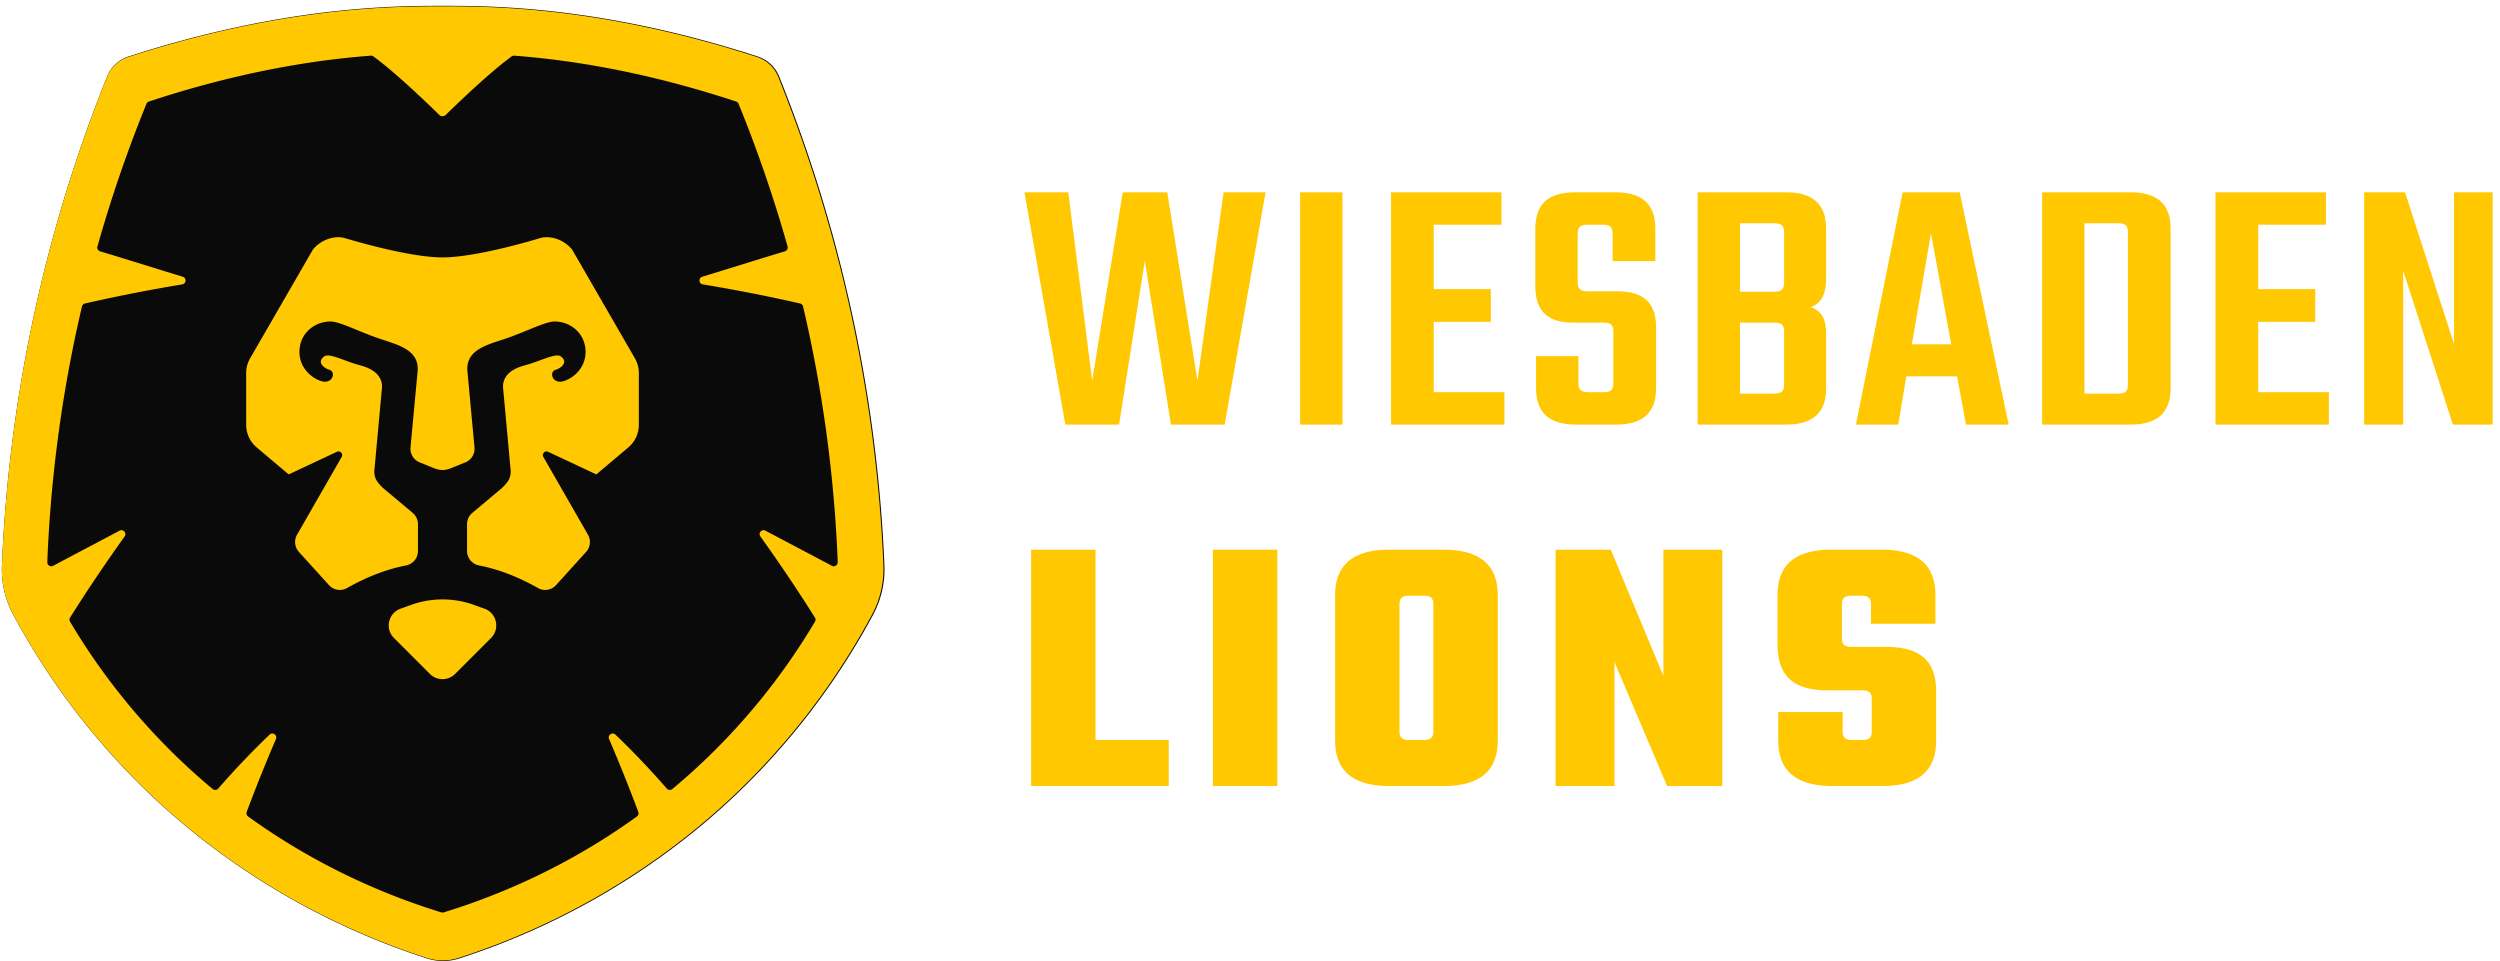
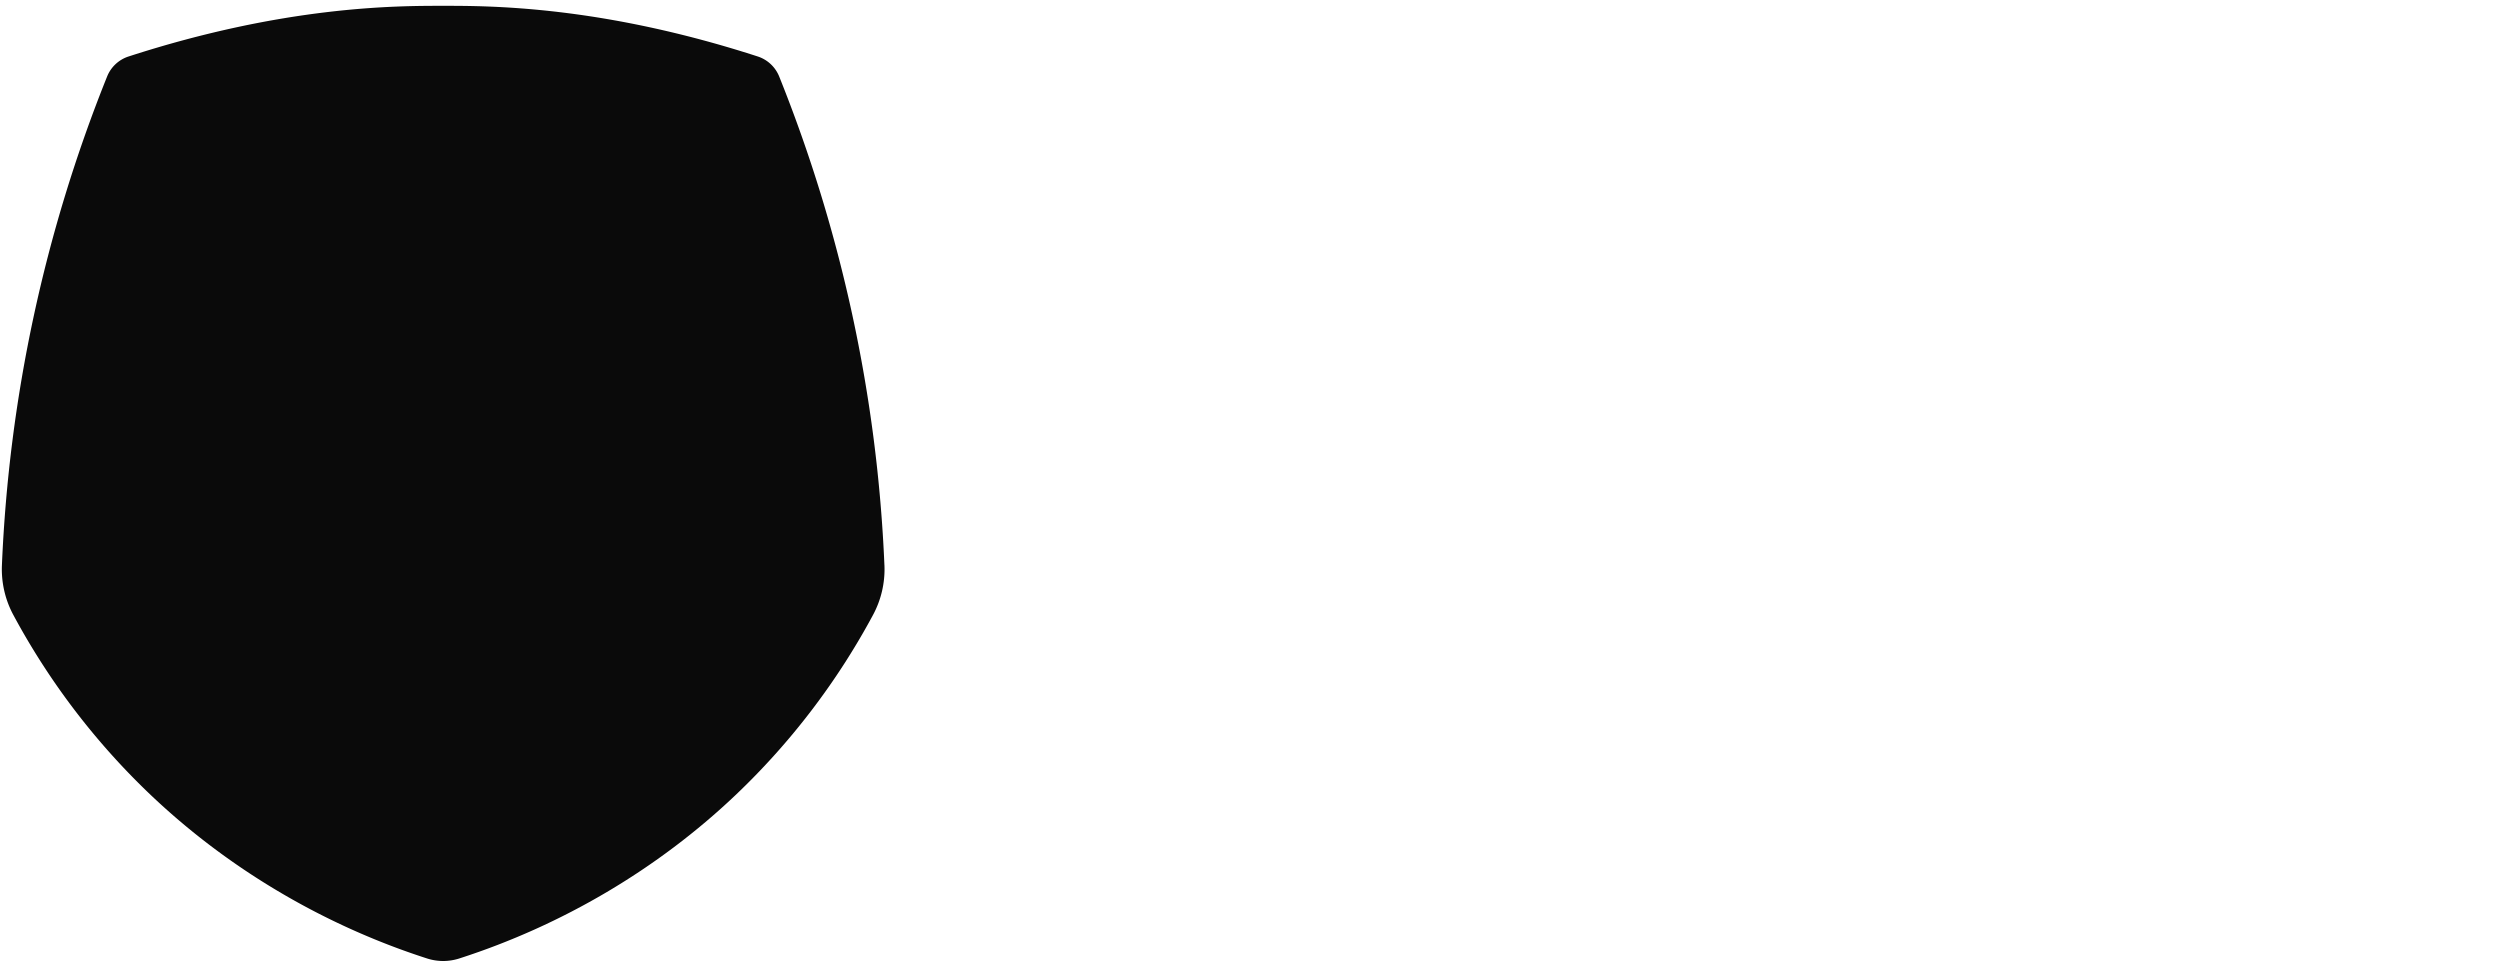
<svg xmlns="http://www.w3.org/2000/svg" width="359" height="138" fill="none">
  <path d="M127.003 81.165a212.36 212.36 0 0 0-4.618-35.977 212.37 212.37 0 0 0-10.492-34.2 4.986 4.986 0 0 0-3.084-2.879C86.359.835 70.439.835 63.638.835c-6.802 0-22.721 0-45.171 7.274a4.967 4.967 0 0 0-3.085 2.878A212.037 212.037 0 0 0 .276 81.165a13.843 13.843 0 0 0 1.638 7.137 102.863 102.863 0 0 0 19.767 25.892c11.13 10.565 24.84 18.672 39.646 23.441a7.574 7.574 0 0 0 2.314.365 7.59 7.59 0 0 0 2.314-.365c14.806-4.769 28.517-12.872 39.646-23.441a102.846 102.846 0 0 0 19.767-25.892 13.833 13.833 0 0 0 1.638-7.137h-.003Z" fill="#0A0A0A" />
-   <path fill-rule="evenodd" clip-rule="evenodd" d="M126.854 81.143a13.826 13.826 0 0 1-1.637 7.13 102.759 102.759 0 0 1-19.744 25.86c-11.117 10.555-24.81 18.65-39.599 23.413a7.53 7.53 0 0 1-2.309.365 7.533 7.533 0 0 1-2.31-.365c-14.788-4.763-28.481-12.859-39.599-23.413a102.756 102.756 0 0 1-19.743-25.86 13.822 13.822 0 0 1-1.637-7.13 212.399 212.399 0 0 1 4.61-35.933 212.028 212.028 0 0 1 10.482-34.16 4.959 4.959 0 0 1 3.08-2.872C40.87.91 56.773.91 63.565.91c6.79 0 22.695 0 45.117 7.267a4.959 4.959 0 0 1 3.08 2.873 212.005 212.005 0 0 1 10.482 34.16 212.457 212.457 0 0 1 4.61 35.932Zm-7.4.105c.374.2.835-.064.837-.487a9.556 9.556 0 0 0-.009-.479 195.179 195.179 0 0 0-4.249-33.117 187.82 187.82 0 0 0-.715-3.16.572.572 0 0 0-.43-.426 236.75 236.75 0 0 0-13.965-2.739c-.593-.098-.648-.927-.073-1.102 2.709-.822 6.959-2.162 11.861-3.648a.576.576 0 0 0 .386-.703 194.27 194.27 0 0 0-7.039-20.482.57.57 0 0 0-.351-.326c-13.305-4.39-24.106-5.996-31.866-6.584a.566.566 0 0 0-.385.114c-.279.21-.557.42-.833.634-3.123 2.423-7.338 6.507-8.635 7.777a.556.556 0 0 1-.443.153.556.556 0 0 1-.443-.153c-1.297-1.27-5.512-5.354-8.635-7.777a73.634 73.634 0 0 0-.834-.634.565.565 0 0 0-.384-.114c-7.76.588-18.562 2.194-31.866 6.584a.572.572 0 0 0-.352.326 194.392 194.392 0 0 0-7.038 20.482.575.575 0 0 0 .385.703c4.903 1.486 9.153 2.826 11.861 3.648.576.175.52 1.005-.073 1.102-4.426.73-9.095 1.632-13.964 2.739a.572.572 0 0 0-.43.426 187.815 187.815 0 0 0-.716 3.16 195.178 195.178 0 0 0-4.248 33.117c-.007.16-.01.32-.01.479.002.423.464.686.838.487 3.915-2.084 7.304-3.852 9.533-5.042.53-.284 1.079.341.728.83a237.059 237.059 0 0 0-7.83 11.639.57.57 0 0 0-.01.595 93.412 93.412 0 0 0 15.979 20.028 92.325 92.325 0 0 0 4.51 4.01.57.57 0 0 0 .792-.069 118.848 118.848 0 0 1 7.373-7.745c.447-.43 1.159.067.914.636a237.42 237.42 0 0 0-4.197 10.452.578.578 0 0 0 .202.667c10.842 7.824 21.217 11.767 27.75 13.77a.57.57 0 0 0 .164.024v.001-.001l.002.001v-.001a.57.57 0 0 0 .163-.024c6.534-2.003 16.909-5.946 27.751-13.77a.577.577 0 0 0 .2-.667 237.056 237.056 0 0 0-4.196-10.452c-.244-.569.467-1.066.915-.636a118.66 118.66 0 0 1 7.372 7.745.57.57 0 0 0 .793.069 92.174 92.174 0 0 0 4.509-4.01 93.381 93.381 0 0 0 15.979-20.028.57.57 0 0 0-.01-.595 236.917 236.917 0 0 0-7.829-11.639c-.351-.489.198-1.114.728-.83 2.229 1.19 5.618 2.958 9.533 5.042Zm-48.94 10.367-5.163 5.163a2.554 2.554 0 0 1-3.612 0l-5.164-5.163c-1.326-1.326-.818-3.581.948-4.211l1.558-.556a13.284 13.284 0 0 1 8.927 0l1.558.556c1.767.63 2.274 2.885.948 4.21Zm20.659-40.161c.37.643.566 1.373.566 2.116v7.434c0 1.246-.55 2.429-1.5 3.233l-4.605 3.888-6.927-3.25a.529.529 0 0 0-.683.742L84.43 76.78a2.116 2.116 0 0 1-.266 2.473l-4.31 4.763c-.66.729-1.74.915-2.595.43-2.701-1.534-5.578-2.69-8.47-3.247a2.116 2.116 0 0 1-1.72-2.076v-3.85c0-.625.276-1.219.755-1.62l4.286-3.597c.787-.793 1.229-1.299 1.229-2.415L72.23 55.56c0-1.974 1.83-2.749 3.118-3.09 2.272-.601 4.465-1.844 5.196-1.284 1.142.873-.06 1.716-.765 1.92-.87.251-.563 1.709.651 1.709 1.03 0 3.657-1.433 3.657-4.288 0-2.593-2.1-4.36-4.465-4.36-1.252 0-3.865 1.347-6.626 2.324-2.761.977-6.14 1.58-5.877 4.81l1.02 10.953a2.115 2.115 0 0 1-1.318 2.146l-2.199.884a2.891 2.891 0 0 1-2.154 0l-2.2-.884a2.115 2.115 0 0 1-1.318-2.146l1.02-10.953c.264-3.23-3.115-3.833-5.876-4.81-2.762-.977-5.374-2.325-6.626-2.325-2.365 0-4.466 1.768-4.466 4.36 0 2.856 2.627 4.289 3.657 4.289 1.214 0 1.522-1.458.651-1.71-.705-.203-1.906-1.045-.765-1.92.732-.56 2.924.684 5.196 1.285 1.289.341 3.12 1.116 3.12 3.09l-1.11 12.08c0 1.117.44 1.623 1.227 2.416l4.287 3.596c.479.402.755.996.755 1.621v3.85A2.116 2.116 0 0 1 58.3 81.2c-2.892.558-5.77 1.713-8.47 3.247a2.106 2.106 0 0 1-2.595-.43l-4.31-4.763a2.116 2.116 0 0 1-.266-2.473l6.407-11.163a.529.529 0 0 0-.684-.743l-6.926 3.251-4.604-3.888a4.231 4.231 0 0 1-1.502-3.233V53.57c0-.743.196-1.473.567-2.116l9.007-15.6c1.032-1.302 2.912-2.084 4.525-1.684 0 0 9.02 2.794 14.096 2.794 5.077 0 14.095-2.794 14.095-2.794 1.614-.4 3.493.382 4.526 1.684l9.007 15.6Zm84.535-23.835h6.025l-5.867 33.35h-7.716l-3.753-23.52-3.699 23.52h-7.717l-5.867-33.35h6.29l3.435 27.06 4.387-27.06h6.395l4.334 27.06 3.753-27.06Zm10.993 0h6.078v33.35h-6.078v-33.35Zm29.333 28.699v4.65h-16.278v-33.35h15.855v4.652h-9.725v9.249h8.193v4.704h-8.193v10.095h10.148Zm15.645-1.427v-7.135c0-1.11-.317-1.427-1.48-1.427h-4.281c-3.964 0-5.444-1.956-5.444-5.286v-8.192c0-3.33 1.638-5.232 5.708-5.232h5.814c4.017 0 5.708 1.902 5.708 5.232v4.651h-6.131v-3.805c0-1.11-.317-1.427-1.48-1.427h-2.008c-1.163 0-1.533.317-1.533 1.427v6.712c0 1.11.37 1.427 1.533 1.427h4.175c3.964 0 5.55 1.85 5.55 5.18v8.72c0 3.33-1.692 5.233-5.761 5.233h-5.708c-4.07 0-5.761-1.903-5.761-5.232v-4.599h6.078v3.753c0 1.11.37 1.427 1.532 1.427h2.009c1.163 0 1.48-.317 1.48-1.427Zm12.103-27.272h12.685c4.069 0 5.761 1.902 5.761 5.232v7.188c0 2.061-.635 3.541-2.22 4.07 1.585.528 2.22 1.744 2.22 3.805v7.823c0 3.33-1.692 5.232-5.761 5.232h-12.685v-33.35Zm12.42 27.483v-7.346c0-1.163-.369-1.427-1.532-1.427h-4.81v10.2h4.81c1.163 0 1.532-.317 1.532-1.427Zm0-14.64v-6.977c0-1.11-.369-1.427-1.532-1.427h-4.81v9.831h4.81c1.163 0 1.532-.317 1.532-1.427Zm32.241 20.507h-6.131l-1.269-6.924h-7.293l-1.163 6.924h-6.078l6.712-33.35h8.192l7.03 33.35Zm-11.152-27.484-2.749 15.962h5.656l-2.907-15.962Zm15.961-5.866h12.685c4.07 0 5.761 1.902 5.761 5.232v22.886c0 3.33-1.691 5.232-5.761 5.232h-12.685v-33.35Zm12.315 27.483V33.485c0-1.11-.317-1.427-1.48-1.427h-4.756V56.53h4.756c1.163 0 1.48-.317 1.48-1.427Zm28.858 1.216v4.65h-16.279v-33.35h15.856v4.652h-9.725v9.249h8.192v4.704h-8.192v10.095h10.148Zm17.97-28.7h5.549v33.35h-5.708l-7.135-22.092V60.97h-5.602V27.62h5.866l7.03 21.775V27.619ZM148.066 78.94h9.249v27.325h10.518v6.606h-19.767V78.939Zm26.109 0h9.249v33.931h-9.249V78.939Zm33.139 0c5.655 0 7.769 2.59 7.769 6.554v20.824c0 3.963-2.114 6.553-7.769 6.553h-7.823c-5.655 0-7.769-2.59-7.769-6.553V85.493c0-3.964 2.114-6.554 7.769-6.554h7.823Zm-1.48 26.162V86.708c0-.793-.423-1.163-1.322-1.163h-2.219c-.899 0-1.322.37-1.322 1.163v18.393c0 .793.423 1.163 1.322 1.163h2.219c.899 0 1.322-.37 1.322-1.163Zm33.033-26.162h8.456v33.931h-7.928l-7.558-17.811v17.811h-8.456V78.939h7.928l7.558 18.128V78.94Zm29.915 26.162v-4.81c0-.792-.423-1.163-1.322-1.163h-5.074c-5.496 0-7.135-2.695-7.135-6.659v-6.976c0-3.964 2.062-6.554 7.717-6.554h7.24c5.656 0 7.717 2.59 7.717 6.554v4.07h-9.249v-2.855c0-.793-.423-1.163-1.322-1.163h-1.532c-.899 0-1.322.37-1.322 1.163v5.021c0 .793.423 1.163 1.322 1.163h4.968c5.497 0 7.241 2.484 7.241 6.448v6.977c0 3.963-2.061 6.553-7.717 6.553h-7.188c-5.655 0-7.769-2.59-7.769-6.553v-4.07h9.249v2.854c0 .793.423 1.163 1.321 1.163h1.533c.899 0 1.322-.37 1.322-1.163Z" fill="#FFC800" />
</svg>